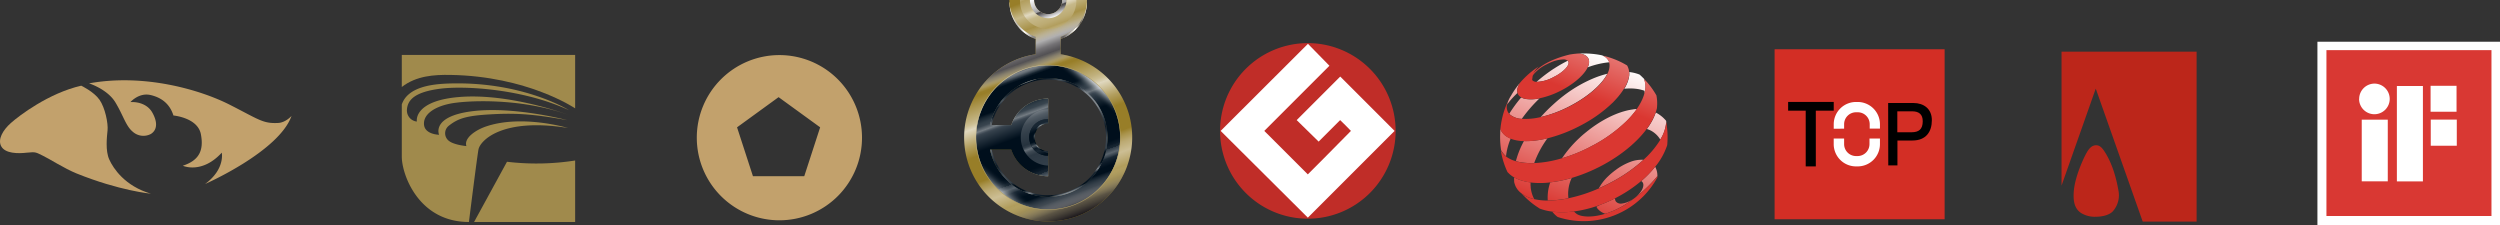
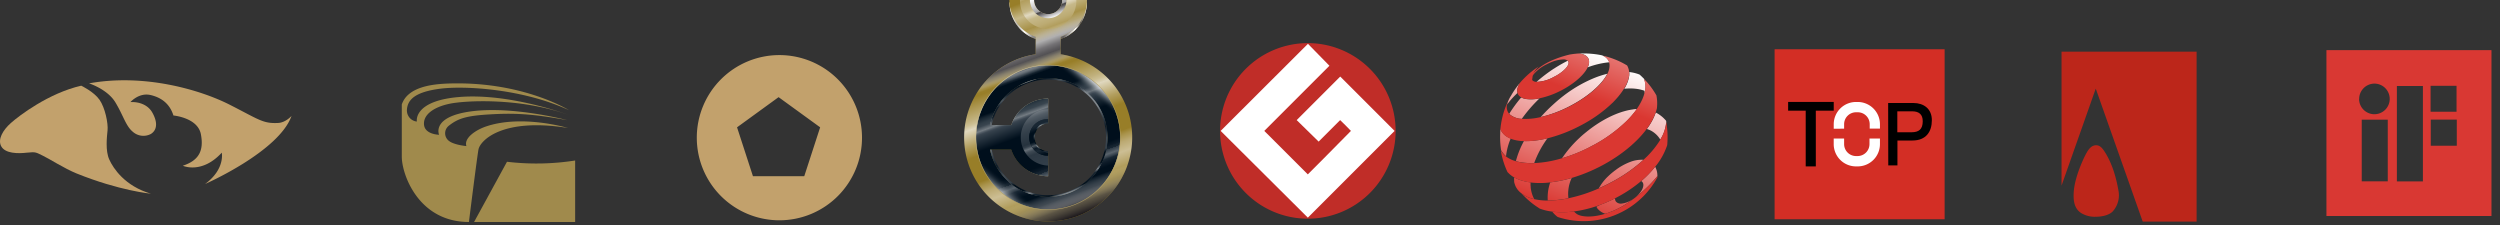
<svg xmlns="http://www.w3.org/2000/svg" xmlns:xlink="http://www.w3.org/1999/xlink" viewBox="0 0 1046.57 94.27">
  <rect x="0" y="0" width="1046.57" height="94.27" fill="#333333" stroke="none" />
  <defs>
    <style>.cls-1{isolation:isolate;}.cls-2{fill:#a08a4c;}.cls-3{fill:#c2a16c;}.cls-15,.cls-4{fill:#fff;}.cls-13,.cls-4,.cls-5,.cls-6{fill-rule:evenodd;}.cls-5{fill:#d93833;}.cls-6{fill:#bc261a;}.cls-7{fill:url(#linear-gradient);}.cls-8{fill:url(#linear-gradient-2);}.cls-9{fill:url(#linear-gradient-3);}.cls-10{fill:url(#linear-gradient-4);}.cls-11{fill:url(#linear-gradient-5);}.cls-12{fill:url(#linear-gradient-6);}.cls-13{fill:#c02d28;}.cls-14{fill:#d32e25;}.cls-16{fill:url(#linear-gradient-7);}.cls-17,.cls-24,.cls-27{mix-blend-mode:multiply;}.cls-17{fill:url(#linear-gradient-8);}.cls-18{fill:url(#linear-gradient-9);}.cls-19{fill:url(#linear-gradient-10);}.cls-20{fill:url(#linear-gradient-11);}.cls-21{fill:url(#linear-gradient-12);}.cls-22{fill:url(#linear-gradient-13);}.cls-23{fill:url(#linear-gradient-14);}.cls-24{fill:url(#linear-gradient-15);}.cls-25{fill:url(#linear-gradient-16);}.cls-26{fill:url(#linear-gradient-17);}.cls-27{fill:url(#linear-gradient-18);}.cls-28{fill:url(#linear-gradient-19);}</style>
    <linearGradient id="linear-gradient" x1="2911.28" y1="-1650.7" x2="2862.38" y2="-1605.72" gradientTransform="translate(-1175.56 2813.47) rotate(-26.88)" gradientUnits="userSpaceOnUse">
      <stop offset="0" stop-color="#fff" />
      <stop offset="1" stop-color="#da3731" />
    </linearGradient>
    <linearGradient id="linear-gradient-2" x1="2955.13" y1="-1668.15" x2="2909.28" y2="-1625.97" xlink:href="#linear-gradient" />
    <linearGradient id="linear-gradient-3" x1="2941.82" y1="-1682.61" x2="2895.97" y2="-1640.43" xlink:href="#linear-gradient" />
    <linearGradient id="linear-gradient-4" x1="2935.02" y1="-1690" x2="2889.18" y2="-1647.82" xlink:href="#linear-gradient" />
    <linearGradient id="linear-gradient-5" x1="2949.87" y1="-1673.86" x2="2904.02" y2="-1631.69" xlink:href="#linear-gradient" />
    <linearGradient id="linear-gradient-6" x1="2929.67" y1="-1695.82" x2="2883.82" y2="-1653.64" xlink:href="#linear-gradient" />
    <linearGradient id="linear-gradient-7" x1="422.62" y1="8.91" x2="454.96" y2="8.91" gradientUnits="userSpaceOnUse">
      <stop offset="0.1" stop-color="#a28a3e" />
      <stop offset="0.16" stop-color="#d6cba9" />
      <stop offset="0.21" stop-color="#ad9753" />
      <stop offset="0.25" stop-color="#d1c59e" />
      <stop offset="0.3" stop-color="#987e28" />
      <stop offset="0.7" stop-color="#987e28" />
      <stop offset="0.75" stop-color="#e0d8bf" />
      <stop offset="0.8" stop-color="#987e28" />
      <stop offset="0.86" stop-color="#d6cba9" />
      <stop offset="0.92" stop-color="#987e28" />
      <stop offset="1" stop-color="#b7a469" />
    </linearGradient>
    <linearGradient id="linear-gradient-8" x1="422.62" y1="8.91" x2="454.96" y2="8.91" gradientUnits="userSpaceOnUse">
      <stop offset="0" stop-color="#fff" />
      <stop offset="0.1" stop-color="#bab9bb" />
      <stop offset="0.2" stop-color="#fff" />
      <stop offset="0.3" stop-color="#8c8b8d" />
      <stop offset="0.7" stop-color="#5f5d60" />
      <stop offset="0.85" stop-color="#fff" />
      <stop offset="0.92" stop-color="#5f5d60" />
      <stop offset="1" stop-color="#fff" />
    </linearGradient>
    <linearGradient id="linear-gradient-9" x1="450.83" y1="90.58" x2="418.4" y2="1.5" gradientUnits="userSpaceOnUse">
      <stop offset="0.1" stop-color="#987e28" />
      <stop offset="0.13" stop-color="#ac9752" />
      <stop offset="0.18" stop-color="#c3b382" />
      <stop offset="0.2" stop-color="#ccbe94" />
      <stop offset="0.21" stop-color="#c8b98b" />
      <stop offset="0.24" stop-color="#bcaa73" />
      <stop offset="0.27" stop-color="#a9934b" />
      <stop offset="0.29" stop-color="#987e28" />
      <stop offset="0.4" stop-color="#987e28" />
      <stop offset="0.45" stop-color="#b29e5e" />
      <stop offset="0.52" stop-color="#e0d8bf" />
      <stop offset="0.52" stop-color="#ded6bc" />
      <stop offset="0.54" stop-color="#ccbf94" />
      <stop offset="0.56" stop-color="#c0b07c" />
      <stop offset="0.57" stop-color="#bcab73" />
      <stop offset="0.65" stop-color="#987e28" />
      <stop offset="0.77" stop-color="#a28a3e" />
      <stop offset="0.82" stop-color="#987e28" />
      <stop offset="0.91" stop-color="#c6b889" />
      <stop offset="0.97" stop-color="#987e28" />
    </linearGradient>
    <linearGradient id="linear-gradient-10" x1="449.07" y1="85.86" x2="428.43" y2="29.16" gradientUnits="userSpaceOnUse">
      <stop offset="0" stop-color="#26333e" />
      <stop offset="0.01" stop-color="#4c5760" />
      <stop offset="0.07" stop-color="#000f1c" />
      <stop offset="0.17" stop-color="#000f1c" />
      <stop offset="0.2" stop-color="#0d1b28" />
      <stop offset="0.22" stop-color="#192733" />
      <stop offset="0.23" stop-color="#333f4a" />
      <stop offset="0.25" stop-color="#59636c" />
      <stop offset="0.28" stop-color="#2d3944" />
      <stop offset="0.28" stop-color="#192733" />
      <stop offset="0.3" stop-color="#101e2b" />
      <stop offset="0.3" stop-color="#0d1b28" />
      <stop offset="0.33" stop-color="#000f1c" />
      <stop offset="0.44" stop-color="#000f1c" />
      <stop offset="0.57" stop-color="#000f1c" />
      <stop offset="0.67" stop-color="#333f4a" />
      <stop offset="0.68" stop-color="#3c4752" />
      <stop offset="0.69" stop-color="#545e67" />
      <stop offset="0.7" stop-color="#737b82" />
      <stop offset="0.73" stop-color="#39454f" />
      <stop offset="0.75" stop-color="#303d47" />
      <stop offset="0.78" stop-color="#182631" />
      <stop offset="0.8" stop-color="#000f1c" />
      <stop offset="0.82" stop-color="#000f1c" />
      <stop offset="0.94" stop-color="#000f1c" />
      <stop offset="0.99" stop-color="#4c5760" />
      <stop offset="1" stop-color="#192733" />
    </linearGradient>
    <linearGradient id="linear-gradient-11" x1="419.36" y1="80.62" x2="458.14" y2="34.4" gradientUnits="userSpaceOnUse">
      <stop offset="0" stop-color="#fff" stop-opacity="0.5" />
      <stop offset="0.08" stop-color="#000f1c" stop-opacity="0" />
      <stop offset="0.92" stop-color="#000f1c" stop-opacity="0" />
      <stop offset="0.94" stop-color="#404b55" stop-opacity="0.19" />
      <stop offset="0.97" stop-color="#a6acb0" stop-opacity="0.49" />
      <stop offset="0.99" stop-color="#e6e8e9" stop-opacity="0.68" />
      <stop offset="1" stop-color="#fff" stop-opacity="0.75" />
    </linearGradient>
    <linearGradient id="linear-gradient-12" x1="438.93" y1="69.27" x2="431.1" y2="47.75" gradientUnits="userSpaceOnUse">
      <stop offset="0" stop-color="#333f4a" />
      <stop offset="0.28" stop-color="#2d3944" />
      <stop offset="0.35" stop-color="#404b55" />
      <stop offset="0.4" stop-color="#666f77" />
      <stop offset="0.45" stop-color="#333f4a" />
      <stop offset="0.49" stop-color="#26333e" />
      <stop offset="0.7" stop-color="#333f4a" />
      <stop offset="0.83" stop-color="#404b55" />
      <stop offset="0.92" stop-color="#535d66" />
      <stop offset="1" stop-color="#737b82" />
    </linearGradient>
    <linearGradient id="linear-gradient-13" x1="2517.57" y1="10089.01" x2="2503.64" y2="10094.07" gradientTransform="translate(10527.89 -2452.45) rotate(90)" gradientUnits="userSpaceOnUse">
      <stop offset="0.07" stop-color="#000f1c" />
      <stop offset="0.21" stop-color="#192733" />
      <stop offset="0.31" stop-color="#0d1b28" />
      <stop offset="0.39" stop-color="#4c5760" />
      <stop offset="0.43" stop-color="#26333e" />
      <stop offset="0.5" stop-color="#000f1c" />
      <stop offset="0.75" stop-color="#000f1c" />
      <stop offset="0.9" stop-color="#192733" />
    </linearGradient>
    <linearGradient id="linear-gradient-14" x1="435.67" y1="63.82" x2="435.67" y2="51.21" gradientUnits="userSpaceOnUse">
      <stop offset="0" stop-color="#404b55" />
      <stop offset="0.06" stop-color="#000f1c" />
      <stop offset="0.1" stop-color="#000f1c" />
      <stop offset="0.21" stop-color="#8c9399" />
      <stop offset="0.3" stop-color="#000f1c" />
      <stop offset="0.4" stop-color="#000f1c" />
      <stop offset="0.55" stop-color="#4c5760" />
      <stop offset="0.65" stop-color="#000f1c" />
      <stop offset="0.75" stop-color="#000f1c" />
      <stop offset="0.9" stop-color="#8c9399" />
      <stop offset="0.96" stop-color="#333f4a" />
    </linearGradient>
    <linearGradient id="linear-gradient-15" x1="450.83" y1="90.58" x2="418.4" y2="1.5" gradientUnits="userSpaceOnUse">
      <stop offset="0" stop-color="#1a171b" />
      <stop offset="0.05" stop-color="#4b494c" stop-opacity="0.79" />
      <stop offset="0.12" stop-color="#d6d5d6" stop-opacity="0.18" />
      <stop offset="0.14" stop-color="#fff" stop-opacity="0" />
      <stop offset="0.66" stop-color="#fff" stop-opacity="0" />
      <stop offset="0.67" stop-color="#e8e8e8" stop-opacity="0.13" />
      <stop offset="0.69" stop-color="#979698" stop-opacity="0.6" />
      <stop offset="0.71" stop-color="#656466" stop-opacity="0.89" />
      <stop offset="0.72" stop-color="#535154" />
      <stop offset="0.73" stop-color="#5c5a5d" />
      <stop offset="0.75" stop-color="#747275" />
      <stop offset="0.77" stop-color="#9b9a9b" />
      <stop offset="0.78" stop-color="#afaeaf" />
      <stop offset="0.85" stop-color="#fff" stop-opacity="0" />
    </linearGradient>
    <linearGradient id="linear-gradient-16" x1="417.34" y1="36.07" x2="460.24" y2="78.96" gradientUnits="userSpaceOnUse">
      <stop offset="0" stop-color="#d6cba9" />
      <stop offset="0.4" stop-color="#b7a469" />
    </linearGradient>
    <linearGradient id="linear-gradient-17" x1="442.49" y1="11.22" x2="437.07" y2="-3.67" gradientUnits="userSpaceOnUse">
      <stop offset="0" stop-color="#bcab73" />
      <stop offset="0.06" stop-color="#b29e5e" />
      <stop offset="0.19" stop-color="#bcab73" />
      <stop offset="0.42" stop-color="#c6b889" />
      <stop offset="0.5" stop-color="#d7cdad" />
      <stop offset="0.55" stop-color="#e0d8bf" />
      <stop offset="0.59" stop-color="#d7cdad" />
      <stop offset="0.65" stop-color="#c6b889" />
      <stop offset="0.94" stop-color="#b29e5e" />
      <stop offset="1" stop-color="#bcab73" />
    </linearGradient>
    <linearGradient id="linear-gradient-18" x1="441.19" y1="7.26" x2="437.68" y2="-2.38" gradientUnits="userSpaceOnUse">
      <stop offset="0" stop-color="#fafafa" />
      <stop offset="0.15" stop-color="#bab9bb" />
      <stop offset="0.32" stop-color="#5f5d60" />
      <stop offset="0.33" stop-color="#5a585b" />
      <stop offset="0.38" stop-color="#484649" />
      <stop offset="0.39" stop-color="#5a585b" />
      <stop offset="0.42" stop-color="#89888a" />
      <stop offset="0.43" stop-color="#a3a2a4" />
      <stop offset="0.62" stop-color="#c6c5c6" />
      <stop offset="1" stop-color="#fdfdfd" />
    </linearGradient>
    <linearGradient id="linear-gradient-19" x1="447.3" y1="80.9" x2="430.28" y2="34.13" gradientUnits="userSpaceOnUse">
      <stop offset="0" stop-color="#999fa4" />
      <stop offset="0.03" stop-color="#000f1c" />
      <stop offset="0.09" stop-color="#192733" />
      <stop offset="0.11" stop-color="#80878e" />
      <stop offset="0.15" stop-color="#000f1c" />
      <stop offset="0.22" stop-color="#000f1c" />
      <stop offset="0.25" stop-color="#333f4a" />
      <stop offset="0.33" stop-color="#404b55" />
      <stop offset="0.42" stop-color="#0d1b28" />
      <stop offset="0.5" stop-color="#333f4a" />
      <stop offset="0.61" stop-color="#80878e" />
      <stop offset="0.75" stop-color="#80878e" />
      <stop offset="0.82" stop-color="#0d1b28" />
      <stop offset="0.88" stop-color="#0d1b28" />
      <stop offset="0.92" stop-color="#4c5760" />
      <stop offset="0.95" stop-color="#192733" />
      <stop offset="0.99" stop-color="#000f1c" />
      <stop offset="1" stop-color="#80878e" />
    </linearGradient>
  </defs>
  <g class="cls-1">
    <g id="圖層_2" data-name="圖層 2">
      <g id="完稿">
-         <path class="cls-2" d="M168.2,23V36.42c6.1-4.74,13.64-5.16,20.23-5.06,32.43.48,52.34,14,52.34,14V23Z" />
        <path class="cls-2" d="M237.8,53.59s-19.21-5.8-34.39-.63c-4.23,1.44-9.29,4.83-8.16,8.19,0,0-5.41-.46-7.49-2.31a4,4,0,0,1,.23-6.28c3.88-3.05,7.46-4.12,17.12-4.68s17.12-.38,32.37,2.43c0,0-22.54-6-40.1-3.71-17,2.25-13.56,9.82-13.56,9.82s-5.91-.09-6.31-4.19,3.81-7.3,10.48-8.75,29.5-2.65,49.65,4.5c0,0-24.41-9.16-45.61-7.35-16.18,1.38-17.84,7.81-17.52,10.26a4.68,4.68,0,0,1-4.15-5.08c.32-4.09,3.42-7.31,13.89-8.67s35,.16,53.95,9c0,0-19.51-12.32-50.82-11.16-7.38.28-16.78,1.69-19.18,8.75V65.56c0,7.47,7,27.37,28.1,27.37,0,0,3.41-27.22,4-30.34C201.06,58.7,210.48,49.14,237.8,53.59Z" />
        <path class="cls-2" d="M212.24,67.72,198.46,92.93h42.31V67.19A104.43,104.43,0,0,1,212.24,67.72Z" />
        <path class="cls-3" d="M116.5,51.47c-6.42.35-8.11-1.43-20.41-7.67S60.27,30.7,37.28,34.9c0,0,7.65,2.41,11,7.92s4.34,9.88,7.3,12.33a6.68,6.68,0,0,0,7.56.94c2.34-1.42,3.22-4.44.56-9.08-1.7-2.94-5.17-4.45-9.09-4.28,0,0,3.56-4.09,8.46-2.94s8.11,4,9.54,8.56c0,0,10.16.89,11.49,7.84s-.89,11-7.57,13.19c0,0,7.93,3.65,16.31-5.47,0,0,1.51,6.89-7,13.13,0,0,30.89-13.54,36.21-28.51C122.05,48.53,119.61,51.29,116.5,51.47Z" />
        <path class="cls-3" d="M45.75,66.79c-1.7-3.74-1-9.44-.72-12.29s-1-9.36-3.38-12.75S34,35.87,34,35.87C20.35,39,8,48.44,4.58,51.47s-5.71,7-4,9.89,6.77,3,10.69,2.55,3.92,0,6.51,1.19S26.94,70.54,32,72.59c18,7.28,31.19,8.5,31.19,8.5C52.34,77.93,47.44,70.54,45.75,66.79Z" />
        <path class="cls-3" d="M326.28,23.06a34.58,34.58,0,1,0,34.58,34.57A34.58,34.58,0,0,0,326.28,23.06Zm10.41,50.69H315.2L308.55,53.3l17.39-12.63,17.4,12.63Z" />
-         <path class="cls-4" d="M970.14,17.47h76.43v76.8H970.14Z" />
+         <path class="cls-4" d="M970.14,17.47h76.43H970.14Z" />
        <path class="cls-5" d="M1017.51,35.91V46.78h10.87V35.91ZM1003.4,36V75.93h10.9V36ZM988.69,50.1V75.9h10.9V50.1Zm-1.11-8.68A6.41,6.41,0,1,0,994,35a6.43,6.43,0,0,0-6.39,6.4Zm30,8.64V61h10.9V50.06ZM973.91,21H1043V90.42H973.91Z" />
        <polygon class="cls-6" points="897 92.76 919.56 92.76 919.56 21.64 863.02 21.64 863.02 77.69 877.34 37.09 897 92.76" />
        <path class="cls-6" d="M877.52,60.81c-2,0-3.21,1.64-4.24,3.57-1.36,2.53-4.62,9.71-5.12,15.57-.4,4.72.51,7.5,3,9.2a11,11,0,0,0,6.36,1.58c1,0,4.83-.14,6.91-2.2a10.13,10.13,0,0,0,2.38-8.93c-.67-3.81-2.09-10.18-5.39-15.53C880.21,62.11,879.18,60.81,877.52,60.81Z" />
        <path class="cls-7" d="M687.07,75.8a1.92,1.92,0,0,1,.54.48c1.1,1.53-.5,4.57-3.58,6.8a10.83,10.83,0,0,1-4.94,2.11,2.76,2.76,0,0,1-2.63-.82,2,2,0,0,1-.34-1.34l0,0A60.36,60.36,0,0,1,670,85.71l-1.67.81a3,3,0,0,0,.32.65A7,7,0,0,0,672,89.49a36.68,36.68,0,0,0,7.53-3.36,56.07,56.07,0,0,0,14.3-12.4,8,8,0,0,0-.93-3.93A43.5,43.5,0,0,1,687.07,75.8ZM635.26,38.91a4.16,4.16,0,0,1,.15-2.37,8.55,8.55,0,0,1,.88-1.81,34.72,34.72,0,0,0-3.73,5.33,13,13,0,0,0-1.2,2.29l-.07.15h0a7.48,7.48,0,0,0-.37,1.27q.64-.88,1.41-1.8A39.08,39.08,0,0,1,635.26,38.91ZM696.49,49.5a13.48,13.48,0,0,0-3.09-2.25l-.24-.12A25.81,25.81,0,0,1,689.42,54a10.45,10.45,0,0,1,1.63.65,10.22,10.22,0,0,1,4,3.79l0,0a16.38,16.38,0,0,0,2.5-7.42c0-.17-.07-.35-.11-.52C697.14,50.17,696.82,49.83,696.49,49.5ZM676.26,71.24a30.23,30.23,0,0,0-3,2.51,20.07,20.07,0,0,0-3.95,5.1l1-.46c.89-.41,1.78-.84,2.68-1.3.51-.25,1-.52,1.51-.79A65.07,65.07,0,0,0,688,66.9a13.19,13.19,0,0,0-5.66.93A24.61,24.61,0,0,0,676.26,71.24Zm-40.52,3.89a13.63,13.63,0,0,1-1.88-.91,8.32,8.32,0,0,0,0,1.23,1.49,1.49,0,0,0,0,.21v.07s0,.08,0,.11a.59.59,0,0,0,0,.14c0,.29.11.57.18.85a8.47,8.47,0,0,0,.49,1.3l.08.15A8,8,0,0,0,637,81l0,0a13.18,13.18,0,0,0,5.27,2.35,13.46,13.46,0,0,1-1.48-4.9c0-.24,0-.47-.06-.71,0-.46,0-.92,0-1.39A20.66,20.66,0,0,1,635.74,75.13ZM648.48,78a19,19,0,0,0-.55,5.92,42.16,42.16,0,0,0,8.65-.95,15.53,15.53,0,0,1,1.23-8.13l.15-.34a52.3,52.3,0,0,1-9,1.84C648.76,77,648.61,77.5,648.48,78Zm.28-1.64.17,0v0ZM637.05,49.77a60,60,0,0,1,7.44-8.58,16.12,16.12,0,0,1-5.55.28,6,6,0,0,1-2.12-.68,56.59,56.59,0,0,0-5,6.83,4.64,4.64,0,0,0,.5.49A8.39,8.39,0,0,0,637.05,49.77Zm25.71-27A3.86,3.86,0,0,1,664.62,24a3,3,0,0,1,.31.48,3.09,3.09,0,0,1,.27.81,4.9,4.9,0,0,1-.54,2.9,34.8,34.8,0,0,1,9-2.12,3.51,3.51,0,0,0-.24-.61,4.61,4.61,0,0,0-2.28-2.08,4.4,4.4,0,0,0-.5-.21c-.29-.07-.57-.13-.86-.18A33.46,33.46,0,0,0,666,22.5c-.62-.06-1.24-.09-1.86-.11-1,0-2.07,0-3.11,0a8.73,8.73,0,0,1,1.59.33ZM630.47,65.4A25.74,25.74,0,0,1,632.42,58a8.72,8.72,0,0,1-1.23-.58,6.71,6.71,0,0,1-2.78-2.78l0-.05-.09-.2a3.85,3.85,0,0,1-.19-.47c0,.4-.07.81-.1,1.21,0,.24,0,.47,0,.71a34.63,34.63,0,0,0,.37,7,7.22,7.22,0,0,0,.57.93A8.33,8.33,0,0,0,630.47,65.4Zm58-27.4c0,.45,0,.9-.09,1.36a12.42,12.42,0,0,0,.3-1.28,9.07,9.07,0,0,0-.23-4.48c-.07-.21-.15-.42-.23-.63l-.9-.88c-.3-.29-.61-.57-.92-.85-.21-.09-.41-.17-.62-.24a16.37,16.37,0,0,0-3.73-.84,7.26,7.26,0,0,1,0,1.54,13.84,13.84,0,0,1-2.09,5.47,21.25,21.25,0,0,1,6,.16A15.89,15.89,0,0,1,688.44,38ZM650.5,43.49A65.09,65.09,0,0,0,645,49a52.05,52.05,0,0,0,11.64-4.32c.52-.26,1-.53,1.51-.8,6.65-3.61,11.76-8.07,14.15-12q.3-.48.54-1a41,41,0,0,0-6.27,2.12,56.08,56.08,0,0,0-10.79,6.17A64.07,64.07,0,0,0,650.5,43.49ZM647.81,57.9c-1.26.3-2.49.55-3.67.74l-1.34.19a30.2,30.2,0,0,1-4.84.23,37.58,37.58,0,0,0-3.37,8.38c.38.12.77.22,1.17.31q.84.18,1.74.3a28.11,28.11,0,0,0,4.76.21A41.64,41.64,0,0,1,647.81,57.9Zm19,3a61.78,61.78,0,0,0,14-10.08,38,38,0,0,0,4.45-5.17q-.9,0-1.83.18c-6.45.91-13.49,4.64-19.42,9.48-1,.8-2,1.64-2.88,2.5a48.58,48.58,0,0,0-7.23,8.45,67.15,67.15,0,0,0,11.42-4.57C665.77,61.42,666.27,61.16,666.77,60.89ZM651.86,31.47c3-1.8,4.93-3.93,4.81-5.29a1,1,0,0,0-.12-.42.9.9,0,0,0-.25-.33,58.27,58.27,0,0,0-5.7,3.26l-.12.06h0a63.39,63.39,0,0,0-7.24,5.52,15.61,15.61,0,0,0,7.11-2C650.88,32,651.38,31.76,651.86,31.47Z" />
        <path class="cls-8" d="M679.57,86.13A36.68,36.68,0,0,1,672,89.49c-5.53,1.7-9.76,1.28-11.57.29a5,5,0,0,1-.66-.44,6.7,6.7,0,0,1-.87-.83,35.69,35.69,0,0,1-9.1.09c.22.28.44.54.68.79a11.83,11.83,0,0,0,1.62,1.45,35,35,0,0,0,26.77-2.06c.53-.27,1.06-.55,1.57-.84a34.91,34.91,0,0,0,13.38-13.67c0-.18,0-.36,0-.54A56.07,56.07,0,0,1,679.57,86.13Z" />
        <path class="cls-9" d="M689.15,34l-1-1c.08.21.16.42.23.63a9.07,9.07,0,0,1,.23,4.48,12.42,12.42,0,0,1-.3,1.28,14.71,14.71,0,0,1-.77,2.12q-.35.78-.78,1.59a27.57,27.57,0,0,1-1.61,2.57,38,38,0,0,1-4.45,5.17,61.78,61.78,0,0,1-14,10.08c-.5.27-1,.53-1.52.79a67.15,67.15,0,0,1-11.42,4.57,47.56,47.56,0,0,1-11.57,2,28.11,28.11,0,0,1-4.76-.21q-.9-.12-1.74-.3c-.4-.09-.79-.19-1.17-.31a11.87,11.87,0,0,1-4.12-2,8.33,8.33,0,0,1-1.56-1.64,7.22,7.22,0,0,1-.57-.93c.12.77.26,1.54.44,2.31A34.59,34.59,0,0,0,631.06,72c.14.16.29.31.44.46a11.06,11.06,0,0,0,2.3,1.77l.06,0a13.63,13.63,0,0,0,1.88.91,20.66,20.66,0,0,0,5,1.25,34.28,34.28,0,0,0,8,0l.18-.05v0a52.3,52.3,0,0,0,9-1.84c.49-.14,1-.3,1.49-.46a68,68,0,0,0,10-4.12c.51-.26,1-.52,1.52-.79,8-4.31,14.44-9.74,18.45-15.18a25.81,25.81,0,0,0,3.74-6.86c.15-.44.28-.87.39-1.3.05-.17.09-.34.13-.51.05-.56.09-1.11.1-1.65a18.81,18.81,0,0,0-.07-2c-.06-.59-.14-1.15-.25-1.7A34.75,34.75,0,0,0,689.15,34Z" />
        <path class="cls-10" d="M681.36,27.78c-.07-.13-.14-.26-.22-.38q-.95-.57-1.92-1.08a36.07,36.07,0,0,0-7.71-2.91h-.42a4.61,4.61,0,0,1,2.28,2.08,3.51,3.51,0,0,1,.24.61,4.39,4.39,0,0,1,.19,1,7.42,7.42,0,0,1-.95,3.87q-.24.48-.54,1c-2.39,3.94-7.5,8.4-14.15,12-.49.27-1,.54-1.51.8A52.05,52.05,0,0,1,645,49a26.66,26.66,0,0,1-8,.74h0a8.39,8.39,0,0,1-4.76-1.66,4.64,4.64,0,0,1-.5-.49,4.08,4.08,0,0,1-.52-.78,4.68,4.68,0,0,1-.33-3.08,7.48,7.48,0,0,1,.37-1.27h0c-.31.66-.6,1.33-.87,2A35.42,35.42,0,0,0,628.11,54a3.85,3.85,0,0,0,.19.47l.09.2,0,.05a6.71,6.71,0,0,0,2.78,2.78,8.72,8.72,0,0,0,1.23.58,16.67,16.67,0,0,0,5.54,1,30.2,30.2,0,0,0,4.84-.23l1.34-.19c1.18-.19,2.41-.44,3.67-.74a61.73,61.73,0,0,0,13-4.91l1.51-.79a56.93,56.93,0,0,0,12.93-9.35c.32-.33.64-.65.94-1a29,29,0,0,0,3.66-4.71A13.84,13.84,0,0,0,682,31.7a7.26,7.26,0,0,0,0-1.54,6.22,6.22,0,0,0-.64-2.34A.05.05,0,0,0,681.36,27.78Z" />
        <path class="cls-11" d="M676.12,83c.5-.25,1-.51,1.48-.78a55.8,55.8,0,0,0,9.47-6.45,43.5,43.5,0,0,0,5.87-6,28.21,28.21,0,0,0,5-9,35.31,35.31,0,0,0-.43-9.72,16.38,16.38,0,0,1-2.5,7.42l0,0-.09.25A38.46,38.46,0,0,1,688,66.9a65.07,65.07,0,0,1-13.44,9.4c-.49.27-1,.54-1.51.79-.9.46-1.79.89-2.68,1.3l-1,.46A64.79,64.79,0,0,1,656.58,83a42.16,42.16,0,0,1-8.65.95,25.26,25.26,0,0,1-5.64-.58A13.18,13.18,0,0,1,637,81l0,0,.06.07a34.75,34.75,0,0,0,5.27,4.74c.73.53,1.48,1,2.25,1.52a24,24,0,0,0,2.4.74,27.77,27.77,0,0,0,2.88.53,35.69,35.69,0,0,0,9.1-.09,49.57,49.57,0,0,0,9.33-2.19c.58-.19,1.16-.4,1.74-.61h0a59.39,59.39,0,0,0,6.08-2.66Z" />
        <path class="cls-12" d="M641.77,30.86a15.16,15.16,0,0,1,2.35-3,35.07,35.07,0,0,0-7.83,6.83,8.55,8.55,0,0,0-.88,1.81,4.16,4.16,0,0,0-.15,2.37,3,3,0,0,0,.21.54,2.72,2.72,0,0,0,.49.69,3.35,3.35,0,0,0,.86.65,6,6,0,0,0,2.12.68,16.12,16.12,0,0,0,5.55-.28,34.79,34.79,0,0,0,8.79-3.14c.51-.26,1-.53,1.51-.8,4.72-2.66,8.27-5.92,9.73-8.74l.14-.29a4.9,4.9,0,0,0,.54-2.9,3.09,3.09,0,0,0-.27-.81,3,3,0,0,0-.31-.48,3.86,3.86,0,0,0-1.86-1.23l-.14-.05a8.73,8.73,0,0,0-1.59-.33,37.62,37.62,0,0,0-3.95.46c-9.37,2.29-13.56,5.85-15.31,8a2.68,2.68,0,0,0-.36,2.52c-.27-.6,0-1.41.67-2.31a16.83,16.83,0,0,1,5.54-4.19c.52-.26,1-.5,1.55-.72a14.55,14.55,0,0,1,5.1-1.26,2.87,2.87,0,0,1,2,.53.9.9,0,0,1,.25.33,1,1,0,0,1,.12.42c.12,1.36-1.82,3.49-4.81,5.29-.48.29-1,.56-1.5.83a15.61,15.61,0,0,1-7.11,2,3,3,0,0,1-1.37-.37,1.41,1.41,0,0,1-.18-.14,1.13,1.13,0,0,1-.28-.34.43.43,0,0,0,0,0" />
        <path class="cls-13" d="M584.25,54.8A36.75,36.75,0,1,1,547.5,18.05,36.78,36.78,0,0,1,584.25,54.8Z" />
        <path class="cls-4" d="M561.06,32.05,542.83,50.28l9.19,9,9-9c1.46,1.31,2.91,2.92,4.52,4.52C558.87,61.65,547.49,73,547.49,73L529.27,54.8l27.27-27.27-9-9.19L511,54.8,547.5,91.11,583.81,54.8Z" />
        <rect class="cls-14" x="742.9" y="20.62" width="71.17" height="71.17" />
        <path class="cls-15" d="M772,53.87V52A5,5,0,0,1,777,47h.71a5,5,0,0,1,5,4.95v1.89H787V52a9.33,9.33,0,0,0-9.31-9.31H777A9.33,9.33,0,0,0,767.65,52v1.89Z" />
        <path class="cls-15" d="M782.62,58v2.38a5,5,0,0,1-5,4.95H777a5,5,0,0,1-5-4.95V58h-4.36v2.38A9.33,9.33,0,0,0,777,69.66h.71A9.33,9.33,0,0,0,787,60.35V58Z" />
        <polygon points="767.65 42.67 748.56 42.67 748.56 46.33 755.92 46.33 755.92 69.66 760.15 69.66 760.15 46.33 767.65 46.33 767.65 42.67" />
        <path d="M790.43,43.12H801c4.32,0,7.73,2.41,7.73,7.2s-2.4,8.5-8.15,8.5h-6.26V69.25h-3.84Zm3.84,12.25h5.9c3.15,0,4.74-1.27,4.74-4.62,0-2.84-1.54-4.15-4.42-4.15h-6.22Z" />
        <path class="cls-16" d="M453.22,1a14.44,14.44,0,0,1-28.86,0h-1.74A16.18,16.18,0,0,0,455,1Z" />
        <path class="cls-17" d="M453.22,1a14.44,14.44,0,0,1-28.86,0h-1.74A16.18,16.18,0,0,0,455,1Z" />
        <path class="cls-18" d="M444,22.72V15.4A16.23,16.23,0,0,0,455.05,0H444.69a5.9,5.9,0,1,1-11.8,0H422.53a16.23,16.23,0,0,0,11.05,15.4v7.32a35.18,35.18,0,1,0,10.42,0Zm-5.21,59.62a24.89,24.89,0,0,1-24.27-19.68h8.85a16.24,16.24,0,0,0,15.42,11.12V63.42a5.91,5.91,0,0,1,0-11.81V41.26a16.22,16.22,0,0,0-15.42,11.11h-8.85a24.82,24.82,0,1,1,24.27,30Z" />
        <path class="cls-19" d="M438.75,27.34a30.17,30.17,0,1,0,30.17,30.17A30.16,30.16,0,0,0,438.75,27.34Zm0,55a24.89,24.89,0,0,1-24.27-19.68h8.85a16.24,16.24,0,0,0,15.42,11.12V63.42a5.91,5.91,0,0,1,0-11.81V41.26a16.22,16.22,0,0,0-15.42,11.11h-8.85a24.82,24.82,0,1,1,24.27,30Z" />
        <path class="cls-20" d="M438.75,27.34a30.17,30.17,0,1,0,30.17,30.17A30.16,30.16,0,0,0,438.75,27.34Zm0,55a24.89,24.89,0,0,1-24.27-19.68h8.85a16.24,16.24,0,0,0,15.42,11.12V63.42a5.91,5.91,0,0,1,0-11.81V41.26a16.22,16.22,0,0,0-15.42,11.11h-8.85a24.82,24.82,0,1,1,24.27,30Z" />
        <path class="cls-21" d="M438.79,69.32a11.81,11.81,0,0,1,0-23.61v4.17a7.64,7.64,0,1,0,0,15.27Z" />
        <path class="cls-22" d="M432.89,57.52a5.91,5.91,0,0,1,5.9-5.91V49.88a7.64,7.64,0,1,0,0,15.27V63.42A5.9,5.9,0,0,1,432.89,57.52Z" />
        <path class="cls-23" d="M438.79,63.36a5.85,5.85,0,0,1,0-11.69v-.46a6.31,6.31,0,0,0,0,12.61Z" />
        <path class="cls-24" d="M444,22.72V15.4A16.23,16.23,0,0,0,455.05,0H444.69a5.9,5.9,0,1,1-11.8,0H422.53a16.23,16.23,0,0,0,11.05,15.4v7.32a35.18,35.18,0,1,0,10.42,0Zm-5.21,59.62a24.89,24.89,0,0,1-24.27-19.68h8.85a16.24,16.24,0,0,0,15.42,11.12V63.42a5.91,5.91,0,0,1,0-11.81V41.26a16.22,16.22,0,0,0-15.42,11.11h-8.85a24.82,24.82,0,1,1,24.27,30Z" />
        <g id="Ring_außen" data-name="Ring außen">
          <path class="cls-25" d="M438.79,27.37a30.15,30.15,0,1,1-30.14,30.14,30.14,30.14,0,0,1,30.14-30.14m0-.2a30.35,30.35,0,1,0,30.34,30.34,30.37,30.37,0,0,0-30.34-30.34Z" />
        </g>
        <path class="cls-26" d="M450.59,0A11.8,11.8,0,1,1,427,0h4.16a7.64,7.64,0,1,0,15.28,0Z" />
        <path class="cls-27" d="M438.79,5.9a5.9,5.9,0,0,1-5.9-5.9h-1.74a7.64,7.64,0,1,0,15.28,0h-1.74A5.9,5.9,0,0,1,438.79,5.9Z" />
        <path class="cls-28" d="M438.79,32.63a24.89,24.89,0,0,0-24.34,19.74h.68a24.22,24.22,0,1,1,0,10.29h-.68a24.88,24.88,0,1,0,24.34-30Z" />
      </g>
    </g>
  </g>
</svg>